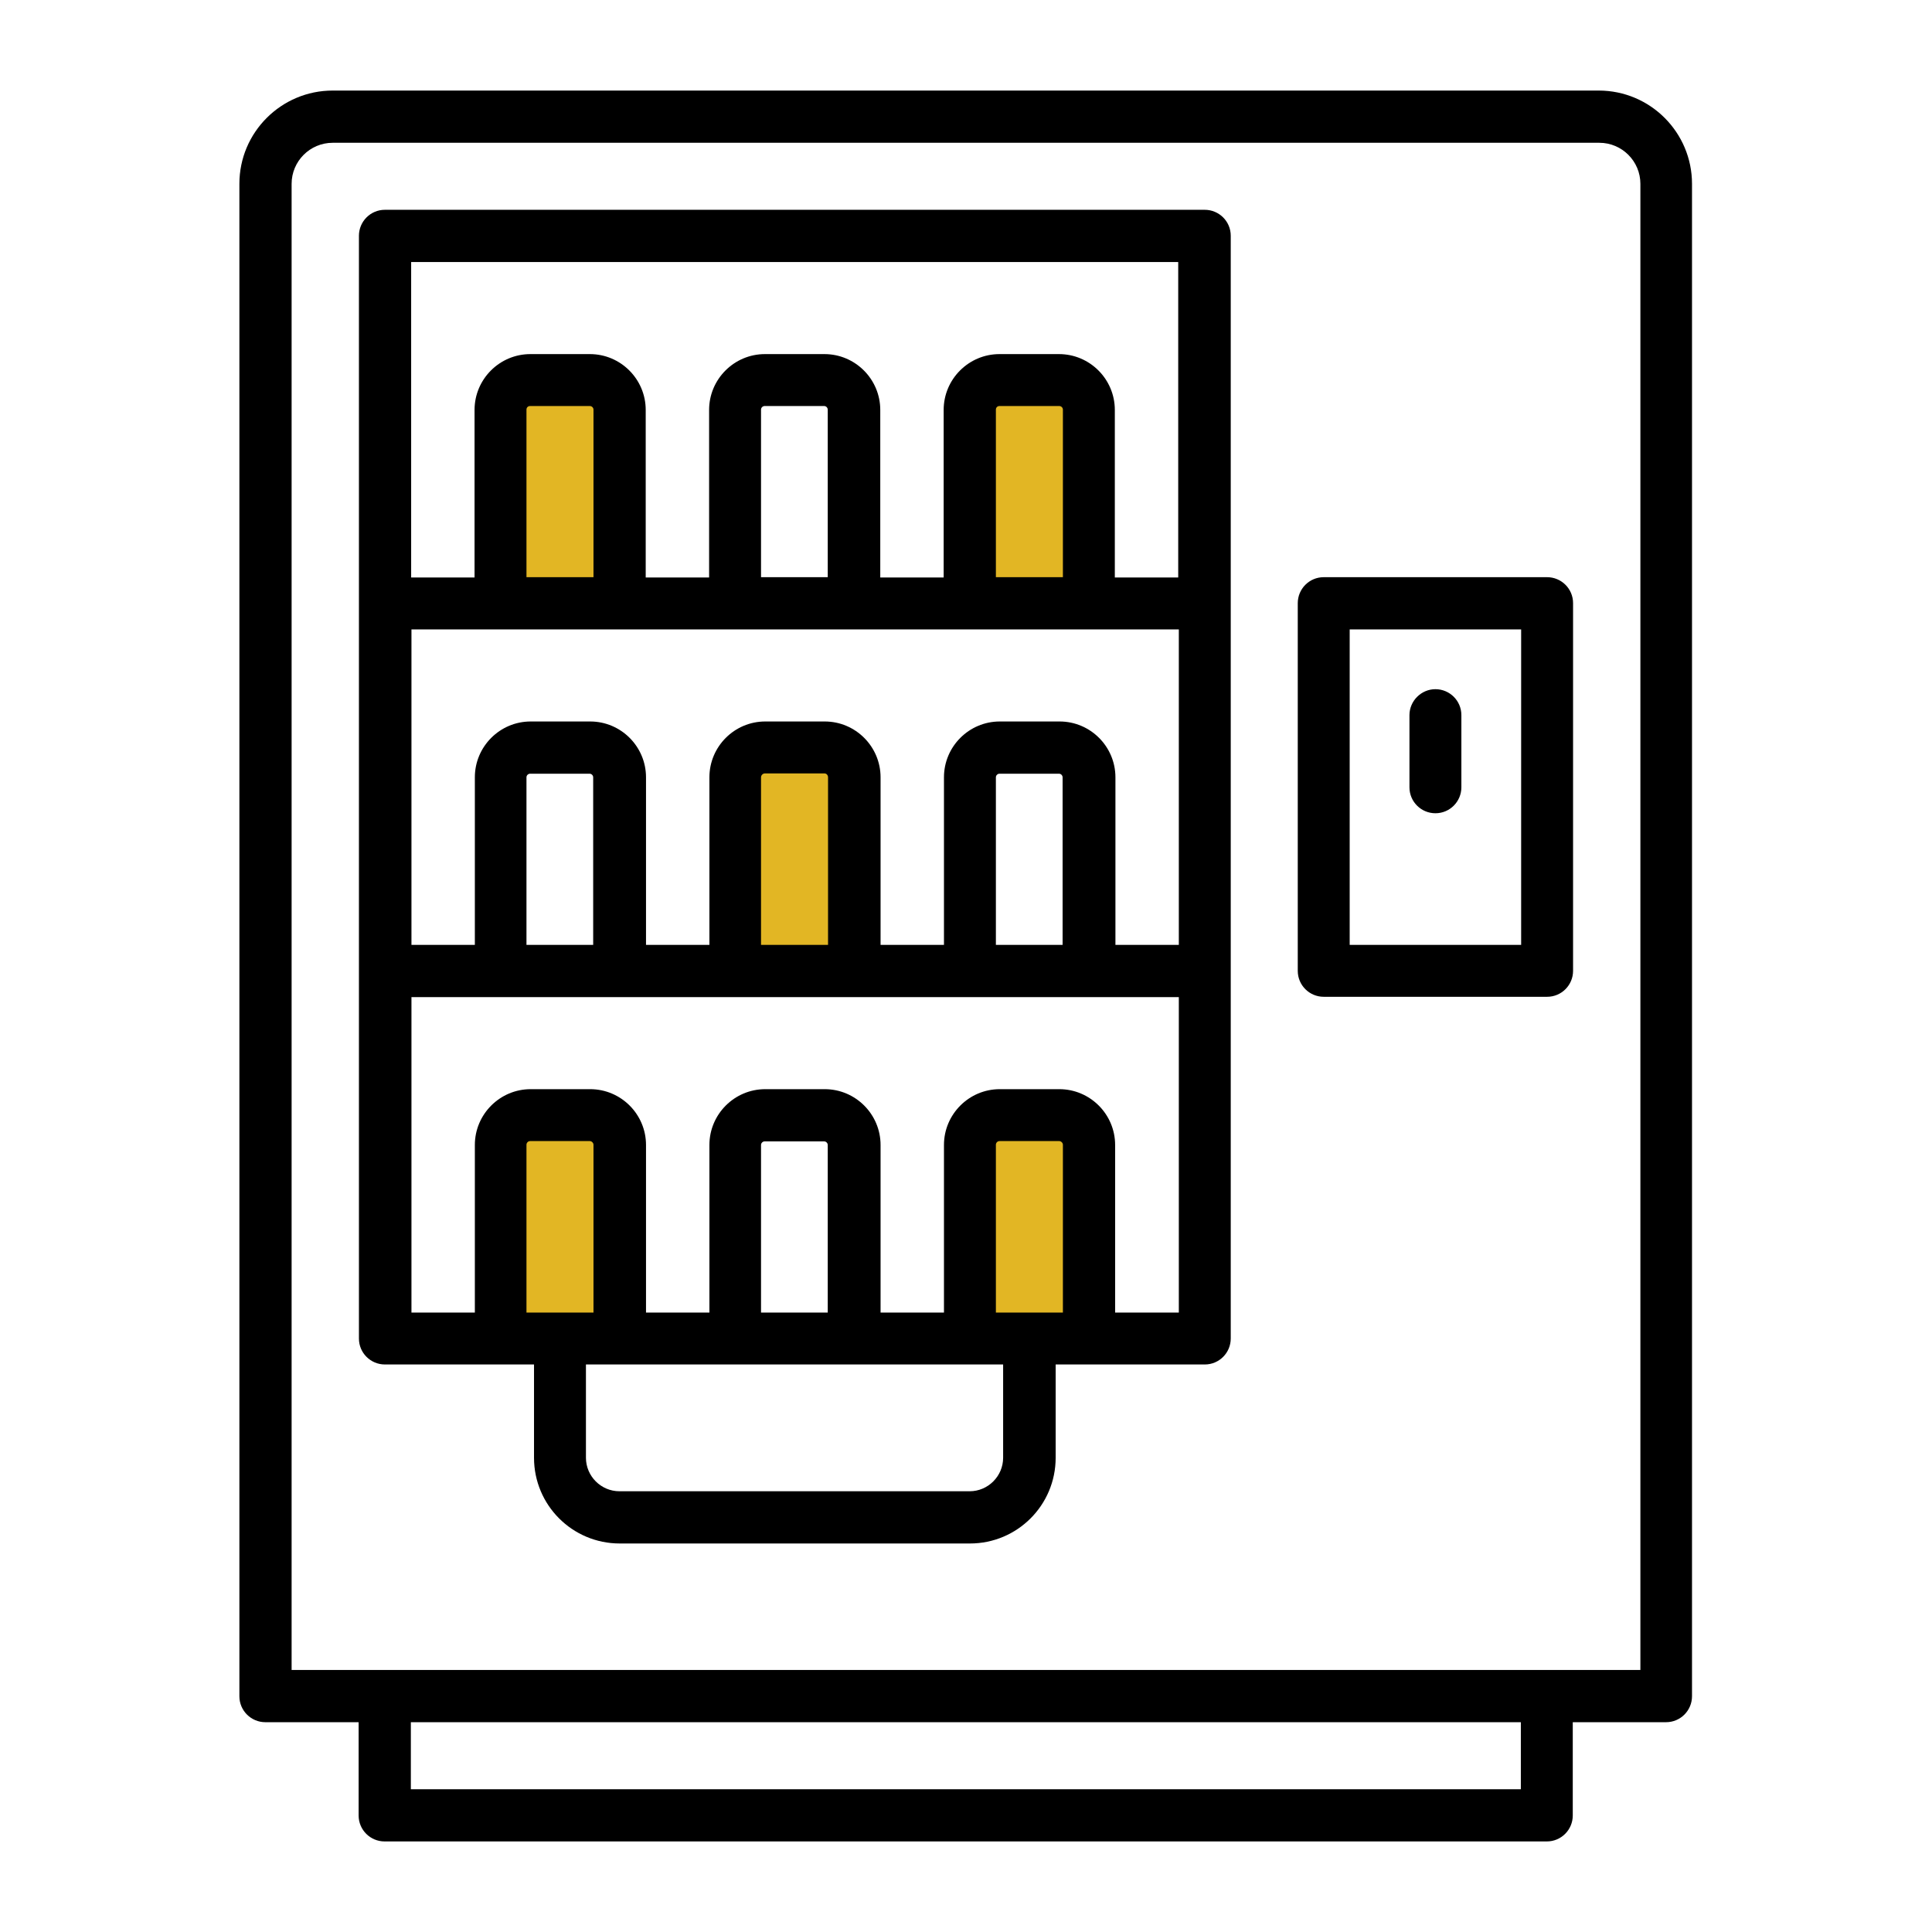
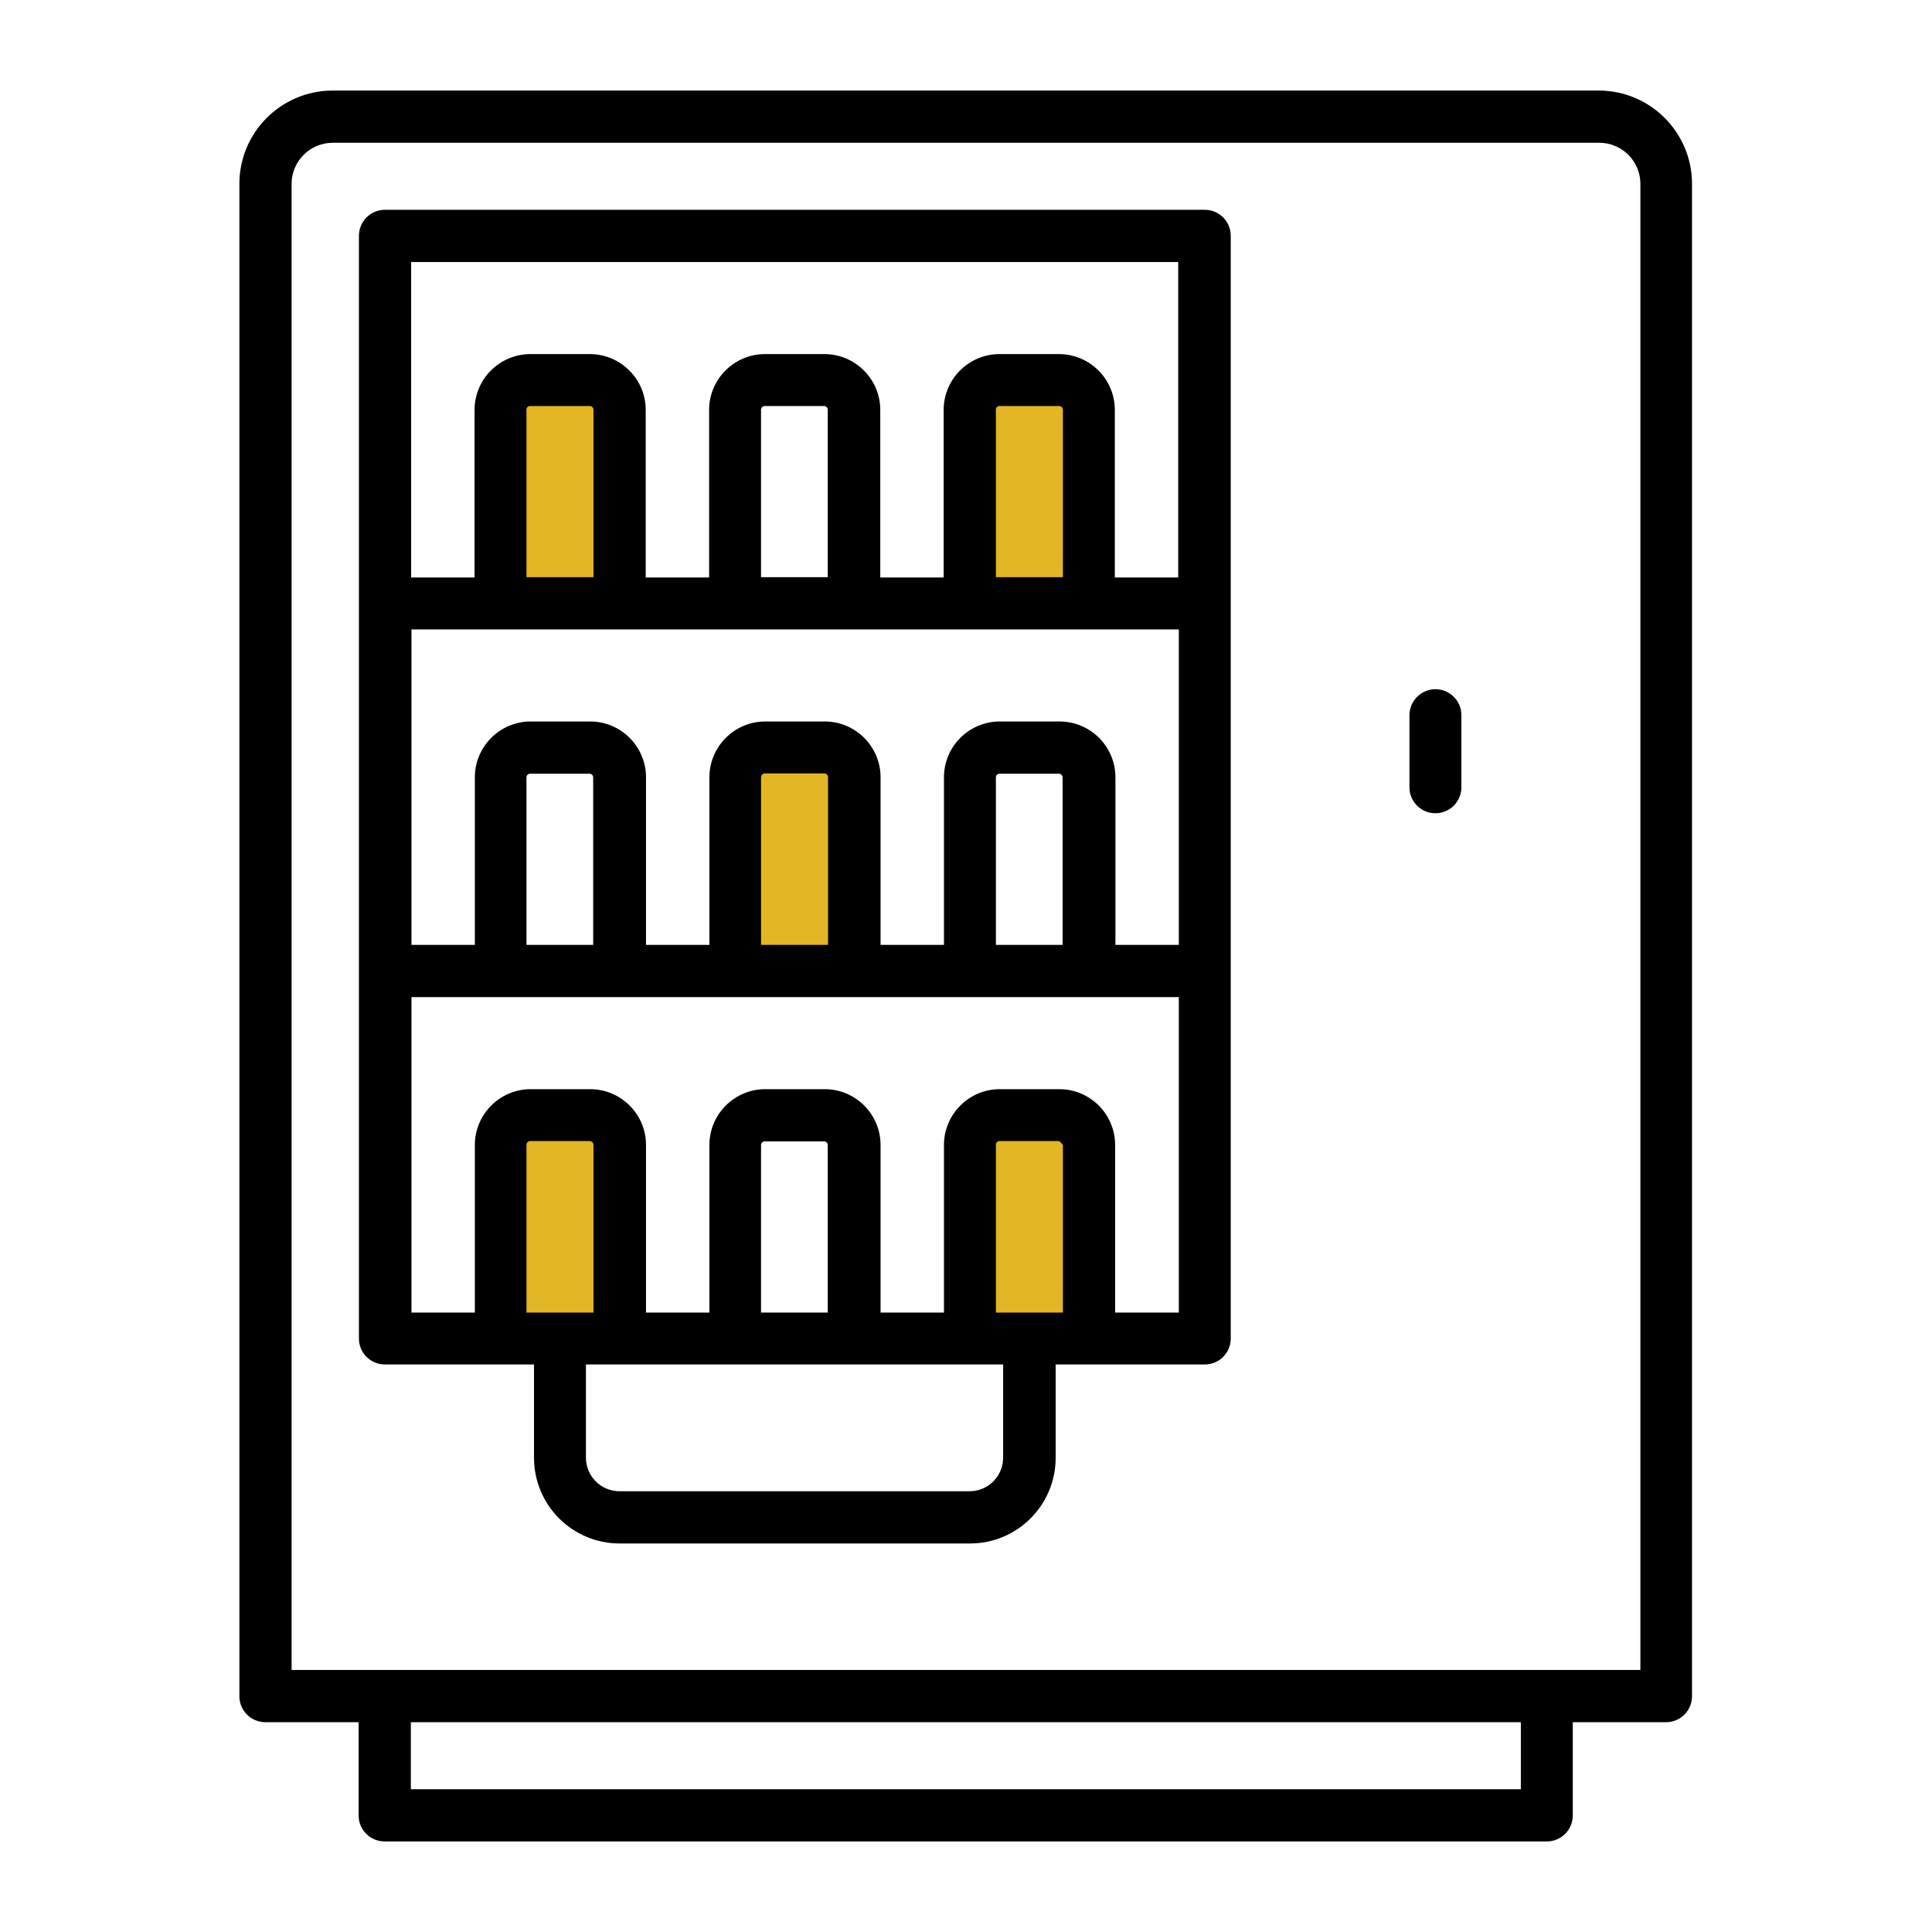
<svg xmlns="http://www.w3.org/2000/svg" id="Layer_2" data-name="Layer 2" viewBox="0 0 64 64">
  <defs>
    <style>
      .cls-1 {
        fill: #000;
      }

      .cls-1, .cls-2, .cls-3 {
        stroke-width: 0px;
      }

      .cls-2 {
        fill: #e2b624;
      }

      .cls-3 {
        fill: #fff;
      }
    </style>
  </defs>
  <g id="Outline">
-     <rect class="cls-3" width="64" height="64" />
    <g>
      <path class="cls-1" d="M52.98,3H11.02c-1.7,0-3.09,1.38-3.09,3.09v50.1c0,.48.39.86.86.86h3.09v3.09c0,.48.39.86.86.86h38.5c.48,0,.86-.39.86-.86v-3.09h3.09c.48,0,.86-.39.86-.86V6.09c0-1.7-1.38-3.09-3.09-3.09ZM50.39,59.27H13.61v-2.22h36.77v2.22ZM54.34,55.32H9.66V6.09c0-.75.61-1.36,1.36-1.36h41.96c.75,0,1.36.61,1.36,1.36v49.24Z" />
      <path class="cls-1" d="M39.9,6.95H12.75c-.48,0-.86.39-.86.86v36.53c0,.48.39.86.86.86h4.94v3.09c0,1.57,1.27,2.84,2.84,2.84h11.6c1.57,0,2.84-1.27,2.84-2.84v-3.09h4.94c.48,0,.86-.39.86-.86V7.81c0-.48-.39-.86-.86-.86ZM39.03,8.68v10.45h-2.1v-5.55c0-1.02-.83-1.85-1.85-1.85h-1.97c-1.02,0-1.85.83-1.85,1.85v5.55h-2.1v-5.55c0-1.02-.83-1.85-1.85-1.85h-1.97c-1.02,0-1.85.83-1.85,1.85v5.55h-2.1v-5.55c0-1.02-.83-1.85-1.85-1.85h-1.97c-1.02,0-1.85.83-1.85,1.85v5.55h-2.1v-10.45h25.42ZM32.99,31.3v-5.55c0-.07.06-.12.12-.12h1.97c.07,0,.12.06.12.12v5.55h-2.22ZM35.09,23.9h-1.97c-1.02,0-1.85.83-1.85,1.85v5.55h-2.1v-5.55c0-1.02-.83-1.85-1.85-1.85h-1.97c-1.02,0-1.85.83-1.85,1.85v5.55h-2.1v-5.55c0-1.02-.83-1.85-1.85-1.85h-1.97c-1.02,0-1.85.83-1.85,1.85v5.55h-2.1v-10.45h25.42v10.45h-2.1v-5.55c0-1.02-.83-1.85-1.85-1.85ZM17.44,31.3v-5.55c0-.07.06-.12.12-.12h1.97c.07,0,.12.06.12.12v5.55h-2.22ZM27.43,19.12h-2.22v-5.55c0-.07.06-.12.12-.12h1.97c.07,0,.12.06.12.12v5.55ZM33.23,48.29c0,.61-.5,1.11-1.11,1.11h-11.6c-.61,0-1.11-.5-1.11-1.11v-3.09h13.82v3.09ZM27.43,43.48h-2.22v-5.55c0-.07.06-.12.12-.12h1.97c.07,0,.12.06.12.12v5.55ZM36.94,43.48v-5.55c0-1.02-.83-1.85-1.85-1.85h-1.97c-1.02,0-1.85.83-1.85,1.85v5.55h-2.1v-5.55c0-1.02-.83-1.85-1.85-1.85h-1.97c-1.02,0-1.85.83-1.85,1.85v5.55h-2.1v-5.55c0-1.02-.83-1.85-1.85-1.85h-1.97c-1.02,0-1.85.83-1.85,1.85v5.55h-2.1v-10.45h25.42v10.45h-2.1Z" />
      <g>
-         <path class="cls-2" d="M35.21,37.92v5.56h-2.22v-5.56c0-.06.05-.12.12-.12h1.98c.06,0,.12.06.12.12Z" />
+         <path class="cls-2" d="M35.21,37.92v5.56h-2.22v-5.56c0-.06.05-.12.12-.12h1.98Z" />
        <path class="cls-2" d="M35.21,13.57v5.55h-2.22v-5.55c0-.07.05-.12.12-.12h1.98c.06,0,.12.05.12.12Z" />
        <path class="cls-2" d="M27.43,25.75v5.55h-2.22v-5.55c0-.07.06-.13.13-.13h1.97c.07,0,.12.06.12.13Z" />
        <path class="cls-2" d="M19.66,37.92v5.56h-2.22v-5.56c0-.06.05-.12.12-.12h1.98c.06,0,.12.06.12.12Z" />
        <path class="cls-2" d="M19.66,13.57v5.55h-2.22v-5.55c0-.07.05-.12.12-.12h1.98c.06,0,.12.05.12.12Z" />
      </g>
-       <path class="cls-1" d="M51.25,19.12h-7.4c-.48,0-.86.39-.86.86v12.18c0,.48.39.86.86.86h7.4c.48,0,.86-.39.86-.86v-12.18c0-.48-.39-.86-.86-.86ZM50.39,31.3h-5.68v-10.45h5.68v10.45Z" />
      <path class="cls-1" d="M47.55,26.94c.48,0,.86-.39.86-.86v-2.39c0-.48-.39-.86-.86-.86s-.86.39-.86.86v2.39c0,.48.39.86.86.86Z" />
    </g>
  </g>
</svg>